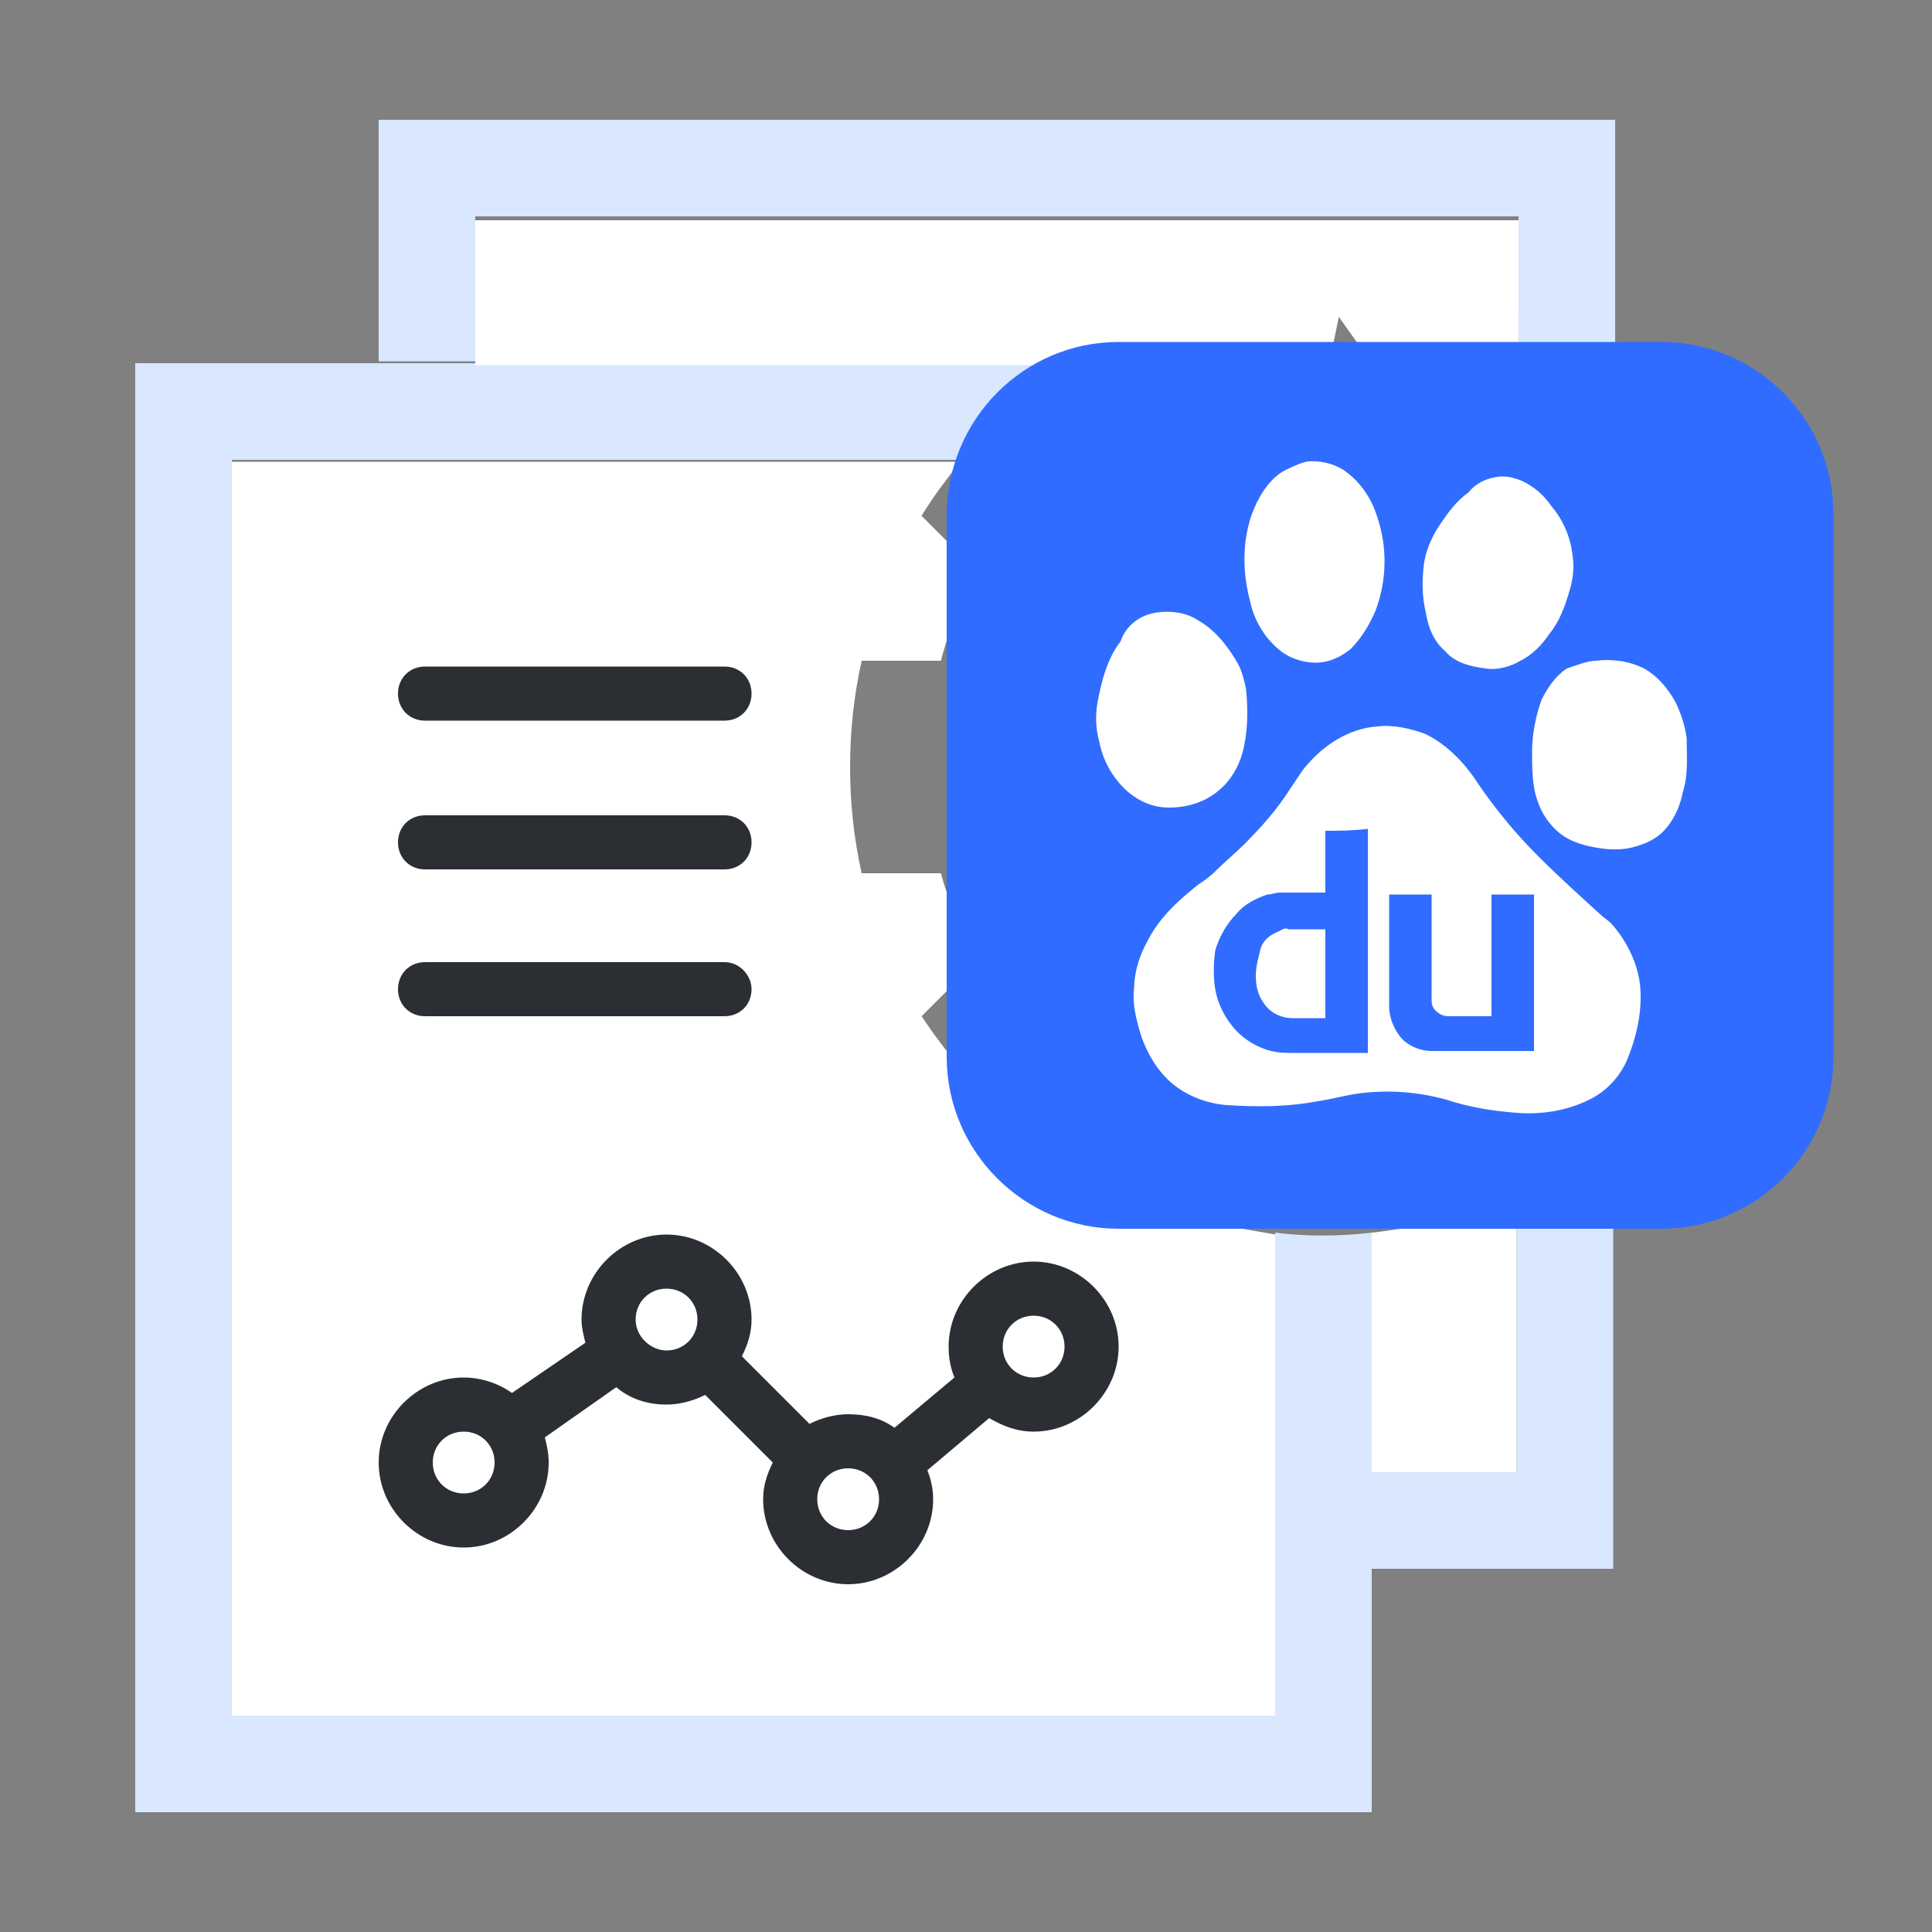
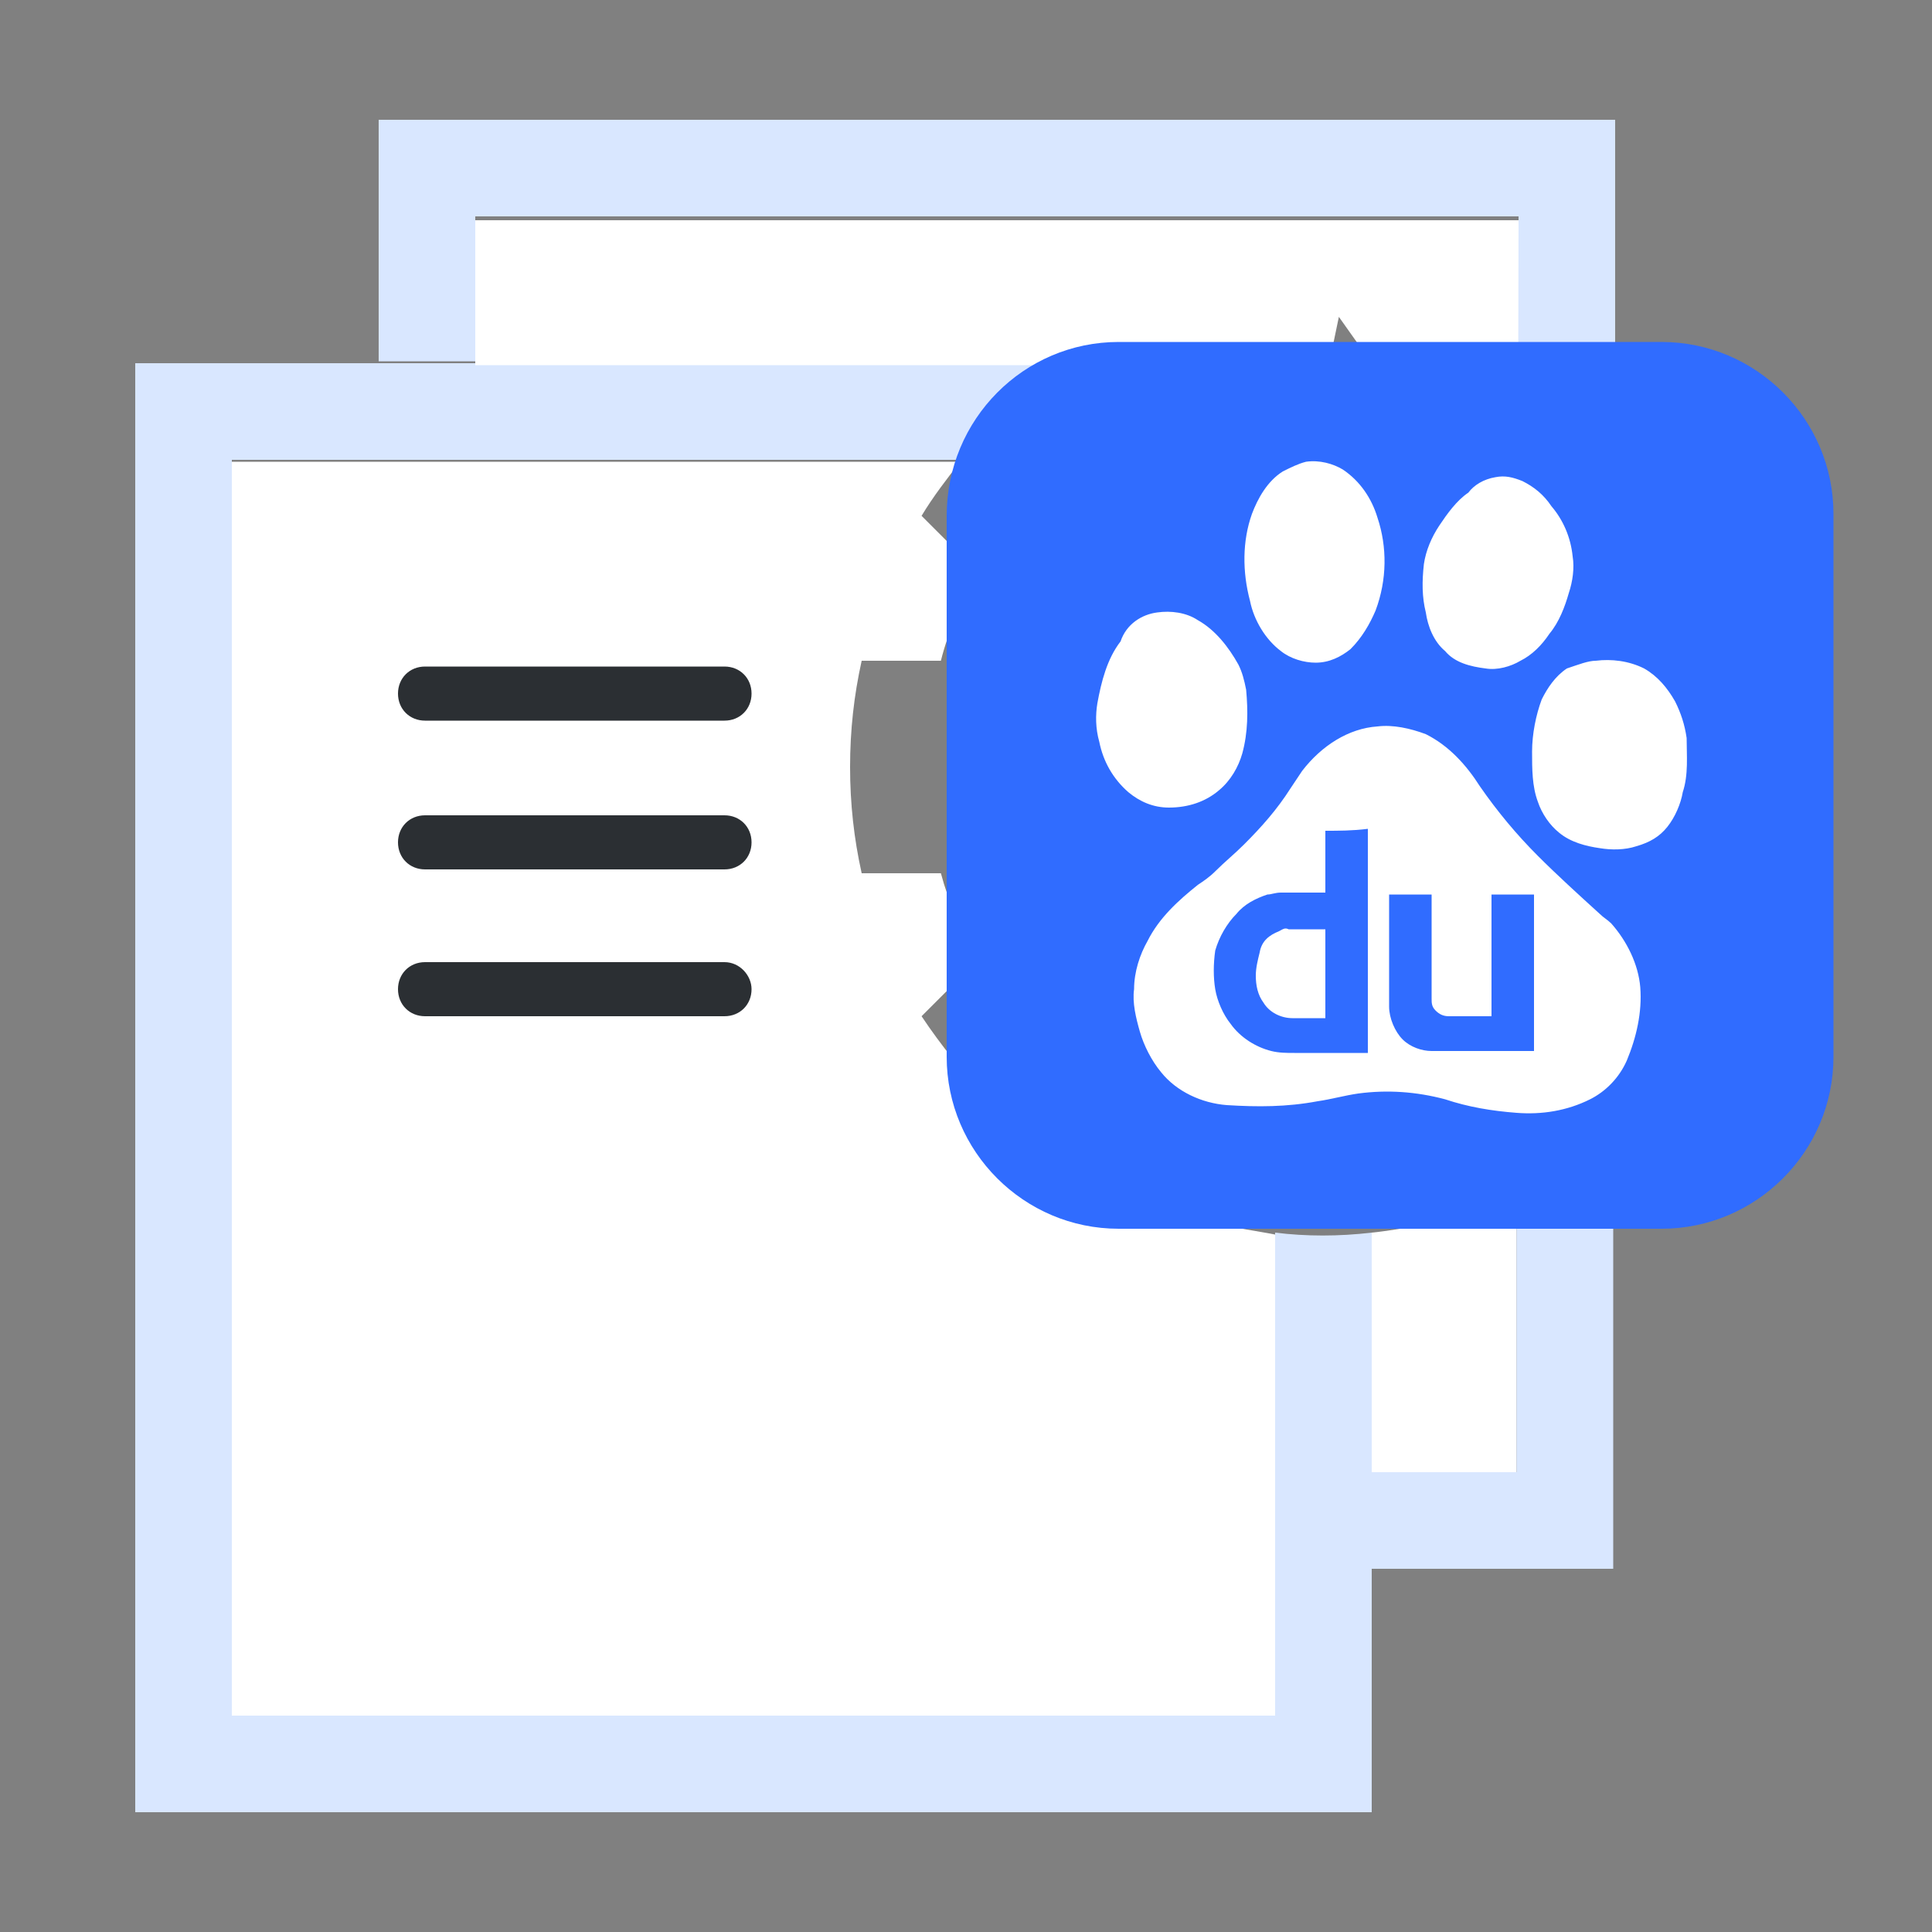
<svg xmlns="http://www.w3.org/2000/svg" version="1.1" id="图层_1" x="0px" y="0px" viewBox="0 0 100 100" style="enable-background:new 0 0 100 100;" xml:space="preserve">
  <rect x="0" y="0" width="100" height="100" fill="#808080" stroke="none" />
  <style type="text/css">
	.st0{fill:#FFFFFF;}
	.st1{fill:#2B2F33;}
	.st2{fill:#D9E7FF;}
	.st3{fill:#306CFF;}
</style>
  <path class="st0" d="M63.1,63.3l0-4c-1.6-0.4-3.1-1.1-4.6-1.9l-2.9,2.9c-1.6-1-3-2.1-4.4-3.4c-1.3-1.3-2.5-2.8-3.5-4.3l2.9-2.9  c-0.8-1.4-1.5-3-1.9-4.5l-4.1,0c-0.4-1.8-0.6-3.6-0.6-5.5c0-1.9,0.2-3.7,0.6-5.5l4.1,0c0.4-1.6,1.1-3.1,1.9-4.6l-2.9-2.9  c0.6-1,1.3-1.9,2-2.8H12v65h54l0-25C65,63.7,64,63.6,63.1,63.3z" />
-   <path class="st1" d="M53.5,65.3c-2.4,0-4.4,2-4.4,4.4c0,0.6,0.1,1.1,0.3,1.6l-3.1,2.6c-0.7-0.5-1.5-0.7-2.4-0.7  c-0.7,0-1.4,0.2-2,0.5l-3.5-3.5c0.3-0.6,0.5-1.2,0.5-1.9c0-2.4-2-4.4-4.4-4.4s-4.4,2-4.4,4.4c0,0.4,0.1,0.8,0.2,1.2l-3.8,2.6  c-0.7-0.5-1.6-0.8-2.5-0.8c-2.4,0-4.4,2-4.4,4.4s2,4.4,4.4,4.4s4.4-2,4.4-4.4c0-0.5-0.1-0.9-0.2-1.3l3.7-2.6  c0.7,0.6,1.6,0.9,2.6,0.9c0.7,0,1.4-0.2,2-0.5l3.5,3.5c-0.3,0.6-0.5,1.2-0.5,1.9c0,2.4,2,4.4,4.4,4.4s4.4-2,4.4-4.4  c0-0.5-0.1-1-0.3-1.5l3.2-2.7c0.7,0.4,1.4,0.7,2.3,0.7c2.4,0,4.4-2,4.4-4.4C57.9,67.3,55.9,65.3,53.5,65.3z M24,77.3  c-0.9,0-1.6-0.7-1.6-1.6c0-0.9,0.7-1.6,1.6-1.6s1.6,0.7,1.6,1.6S24.9,77.3,24,77.3z M32.9,68.3c0-0.9,0.7-1.6,1.6-1.6  s1.6,0.7,1.6,1.6c0,0.9-0.7,1.6-1.6,1.6C33.7,69.9,32.9,69.2,32.9,68.3z M43.9,79.2c-0.9,0-1.6-0.7-1.6-1.6c0-0.9,0.7-1.6,1.6-1.6  s1.6,0.7,1.6,1.6S44.8,79.2,43.9,79.2z M53.5,71.3c-0.9,0-1.6-0.7-1.6-1.6c0-0.9,0.7-1.6,1.6-1.6s1.6,0.7,1.6,1.6  C55.1,70.6,54.4,71.3,53.5,71.3z" />
  <path class="st2" d="M58.3,21.6c1.4-0.8,3-1.5,4.5-1.9l0-0.9h-7.4L58.3,21.6z M66,63.8l0,25H12v-65h37.7c1.3,0,21.5,0.2,22.5,0  c0.5-0.5-0.9-2.8-2-3.6c-1.6-1.2-8.5-1.4-14.8-1.4H7v75h64l0-30C69.3,64,67.6,64,66,63.8z" />
  <path class="st0" d="M55.5,18.8h13.3l0.5-2.4l1.7,2.4c3.7-0.9-0.7-1.4,3-0.6l0,1.5c1.6,0.4,3.1,1.1,4.6,1.9l0-2.7v-7.5h-54v7.5h30.8  C55.4,18.8,55.4,18.8,55.5,18.8z M74.1,59.2l0,4.1c-1,0.2-2.1,0.4-3.1,0.5v12.4h7.5l0-18.8C77.1,58.2,75.6,58.8,74.1,59.2z" />
  <path class="st2" d="M78.5,57.4L81.1,38c0.7,0.5,1.8-18.5,2.5-17.9V6.2h-64v12.5h5v-7.5h54L78.5,57.4z M83.5,18.2l-5,39  c0,0,0,0.2,0,0.2l0,18.8H71v5h12.5l0-22.4C83.5,57.8,83.5,20.1,83.5,18.2z" />
  <path class="st1" d="M37.5,34.5H22c-0.8,0-1.4,0.6-1.4,1.4c0,0.8,0.6,1.4,1.4,1.4h15.5c0.8,0,1.4-0.6,1.4-1.4  C38.9,35.1,38.3,34.5,37.5,34.5z M37.5,42.2H22c-0.8,0-1.4,0.6-1.4,1.4c0,0.8,0.6,1.4,1.4,1.4h15.5c0.8,0,1.4-0.6,1.4-1.4  C38.9,42.8,38.3,42.2,37.5,42.2z M37.5,49.8H22c-0.8,0-1.4,0.6-1.4,1.4c0,0.8,0.6,1.4,1.4,1.4h15.5c0.8,0,1.4-0.6,1.4-1.4  C38.9,50.5,38.3,49.8,37.5,49.8z" />
  <path class="st3" d="M57.9,17.7H86c4.9,0,8.9,4,8.9,8.9v28.1c0,4.9-4,8.9-8.9,8.9H57.9c-4.9,0-8.9-4-8.9-8.9V26.7  C49,21.7,53,17.7,57.9,17.7z" />
-   <path class="st3" d="M68.6,43h2.2v11.5h-3.8c-0.4,0-0.8,0-1.2-0.1c-0.8-0.2-1.6-0.7-2.1-1.4c-0.4-0.5-0.6-1.1-0.8-1.8  c-0.1-0.7-0.1-1.4,0-2c0.2-0.7,0.6-1.4,1.1-1.9c0.5-0.5,1-0.8,1.6-1c0.3-0.1,0.5-0.1,0.7-0.1h2.3C68.6,45.1,68.6,44,68.6,43L68.6,43  z M66.2,48.2c-0.4,0.2-0.8,0.5-1,1c-0.2,0.4-0.2,0.8-0.2,1.2c0,0.5,0.2,1,0.4,1.4c0.3,0.5,0.9,0.8,1.5,0.8h1.7V48h-1.9  C66.5,48,66.3,48.1,66.2,48.2z M71.9,46.3h2.2v5.4c0,0.2,0.1,0.5,0.2,0.6c0.2,0.2,0.4,0.3,0.7,0.3h2.3v-6.3h2.2v8.1h-5.3  c-0.6-0.1-1.1-0.3-1.5-0.6c-0.5-0.4-0.7-1.1-0.7-1.7C71.9,50.2,71.9,48.3,71.9,46.3L71.9,46.3z" />
  <path class="st0" d="M67.6,23.9c0.7-0.1,1.4,0.1,1.9,0.4c0.9,0.6,1.5,1.5,1.8,2.5c0.5,1.5,0.5,3.2-0.1,4.8c-0.3,0.7-0.7,1.4-1.3,2  c-0.5,0.4-1.1,0.7-1.8,0.7c-0.6,0-1.3-0.2-1.8-0.6c-0.8-0.6-1.4-1.6-1.6-2.6c-0.4-1.5-0.4-3.1,0.1-4.5c0.3-0.8,0.8-1.7,1.6-2.2  C66.8,24.2,67.2,24,67.6,23.9z M77.4,24.7c0.5-0.1,0.9,0,1.4,0.2c0.6,0.3,1.1,0.7,1.5,1.3c0.6,0.7,1,1.6,1.1,2.6  c0.1,0.6,0,1.3-0.2,1.9c-0.2,0.7-0.5,1.5-1,2.1c-0.4,0.6-0.9,1.1-1.5,1.4c-0.5,0.3-1.2,0.5-1.8,0.4c-0.8-0.1-1.6-0.3-2.1-0.9  c-0.6-0.5-0.9-1.3-1-2c-0.2-0.8-0.2-1.6-0.1-2.5c0.1-0.7,0.4-1.4,0.8-2c0.4-0.6,0.9-1.3,1.5-1.7C76.3,25.1,76.8,24.8,77.4,24.7z   M59.9,31.7c0.7-0.1,1.5,0,2.1,0.4c0.9,0.5,1.6,1.4,2.1,2.3c0.2,0.4,0.3,0.8,0.4,1.3c0.1,1.1,0.1,2.2-0.2,3.3  c-0.2,0.7-0.6,1.4-1.2,1.9c-0.7,0.6-1.6,0.9-2.6,0.9c-0.8,0-1.5-0.3-2.1-0.8c-0.8-0.7-1.3-1.6-1.5-2.6c-0.2-0.7-0.2-1.4-0.1-2  c0.2-1.1,0.5-2.3,1.2-3.2C58.3,32.3,59.1,31.8,59.9,31.7z M82.6,34.2c0.8-0.1,1.7,0,2.5,0.4c0.7,0.4,1.2,1,1.6,1.7  c0.3,0.6,0.5,1.2,0.6,1.9c0,0.9,0.1,1.9-0.2,2.8c-0.1,0.6-0.4,1.3-0.8,1.8c-0.4,0.5-0.9,0.8-1.6,1c-0.6,0.2-1.3,0.2-1.9,0.1  c-0.7-0.1-1.5-0.3-2.1-0.8c-0.5-0.4-0.9-1-1.1-1.6c-0.3-0.8-0.3-1.7-0.3-2.6c0-0.9,0.2-1.9,0.5-2.7c0.3-0.6,0.7-1.2,1.3-1.6  C81.7,34.4,82.2,34.2,82.6,34.2L82.6,34.2z M71.3,37.6c0.8-0.1,1.7,0.1,2.5,0.4c1.2,0.6,2.1,1.6,2.8,2.7c0.9,1.3,1.9,2.5,3,3.6  c1,1,2.1,2,3.2,3c0.2,0.2,0.4,0.3,0.6,0.5c0.8,0.9,1.4,2.1,1.5,3.3c0.1,1.3-0.2,2.6-0.7,3.8c-0.4,0.9-1.1,1.6-1.9,2  c-1.2,0.6-2.5,0.8-3.8,0.7c-1.3-0.1-2.5-0.3-3.7-0.7c-1.5-0.4-3-0.5-4.5-0.3c-0.7,0.1-1.4,0.3-2.1,0.4c-1.6,0.3-3.1,0.3-4.7,0.2  c-1.3-0.1-2.6-0.7-3.4-1.7c-0.5-0.6-0.9-1.4-1.1-2.1c-0.2-0.7-0.4-1.5-0.3-2.2c0-0.9,0.3-1.8,0.7-2.5c0.6-1.2,1.6-2.1,2.6-2.9  c0.3-0.2,0.6-0.4,0.9-0.7c0.5-0.5,1-0.9,1.5-1.4c0.9-0.9,1.7-1.8,2.4-2.9c0.2-0.3,0.4-0.6,0.6-0.9C68.4,38.6,69.8,37.7,71.3,37.6  L71.3,37.6z M68.6,43v3.2h-2.3c-0.3,0-0.5,0.1-0.7,0.1c-0.6,0.2-1.2,0.5-1.6,1c-0.5,0.5-0.9,1.2-1.1,1.9c-0.1,0.7-0.1,1.4,0,2  s0.4,1.3,0.8,1.8c0.5,0.7,1.3,1.2,2.1,1.4c0.4,0.1,0.8,0.1,1.2,0.1h3.8V42.9C70,43,69.3,43,68.6,43L68.6,43z M71.9,46.3v5.8  c0,0.6,0.3,1.3,0.7,1.7c0.4,0.4,1,0.6,1.5,0.6h5.3v-8.1h-2.2v6.3H75c-0.3,0-0.5-0.1-0.7-0.3c-0.2-0.2-0.2-0.4-0.2-0.6v-5.4  C73.4,46.3,72.7,46.3,71.9,46.3L71.9,46.3z" />
  <path class="st0" d="M66.2,48.2c0.2-0.1,0.3-0.2,0.5-0.1h1.9v4.6h-1.7c-0.6,0-1.2-0.3-1.5-0.8c-0.3-0.4-0.4-0.9-0.4-1.4  c0-0.4,0.1-0.8,0.2-1.2C65.3,48.7,65.7,48.4,66.2,48.2L66.2,48.2z" />
</svg>